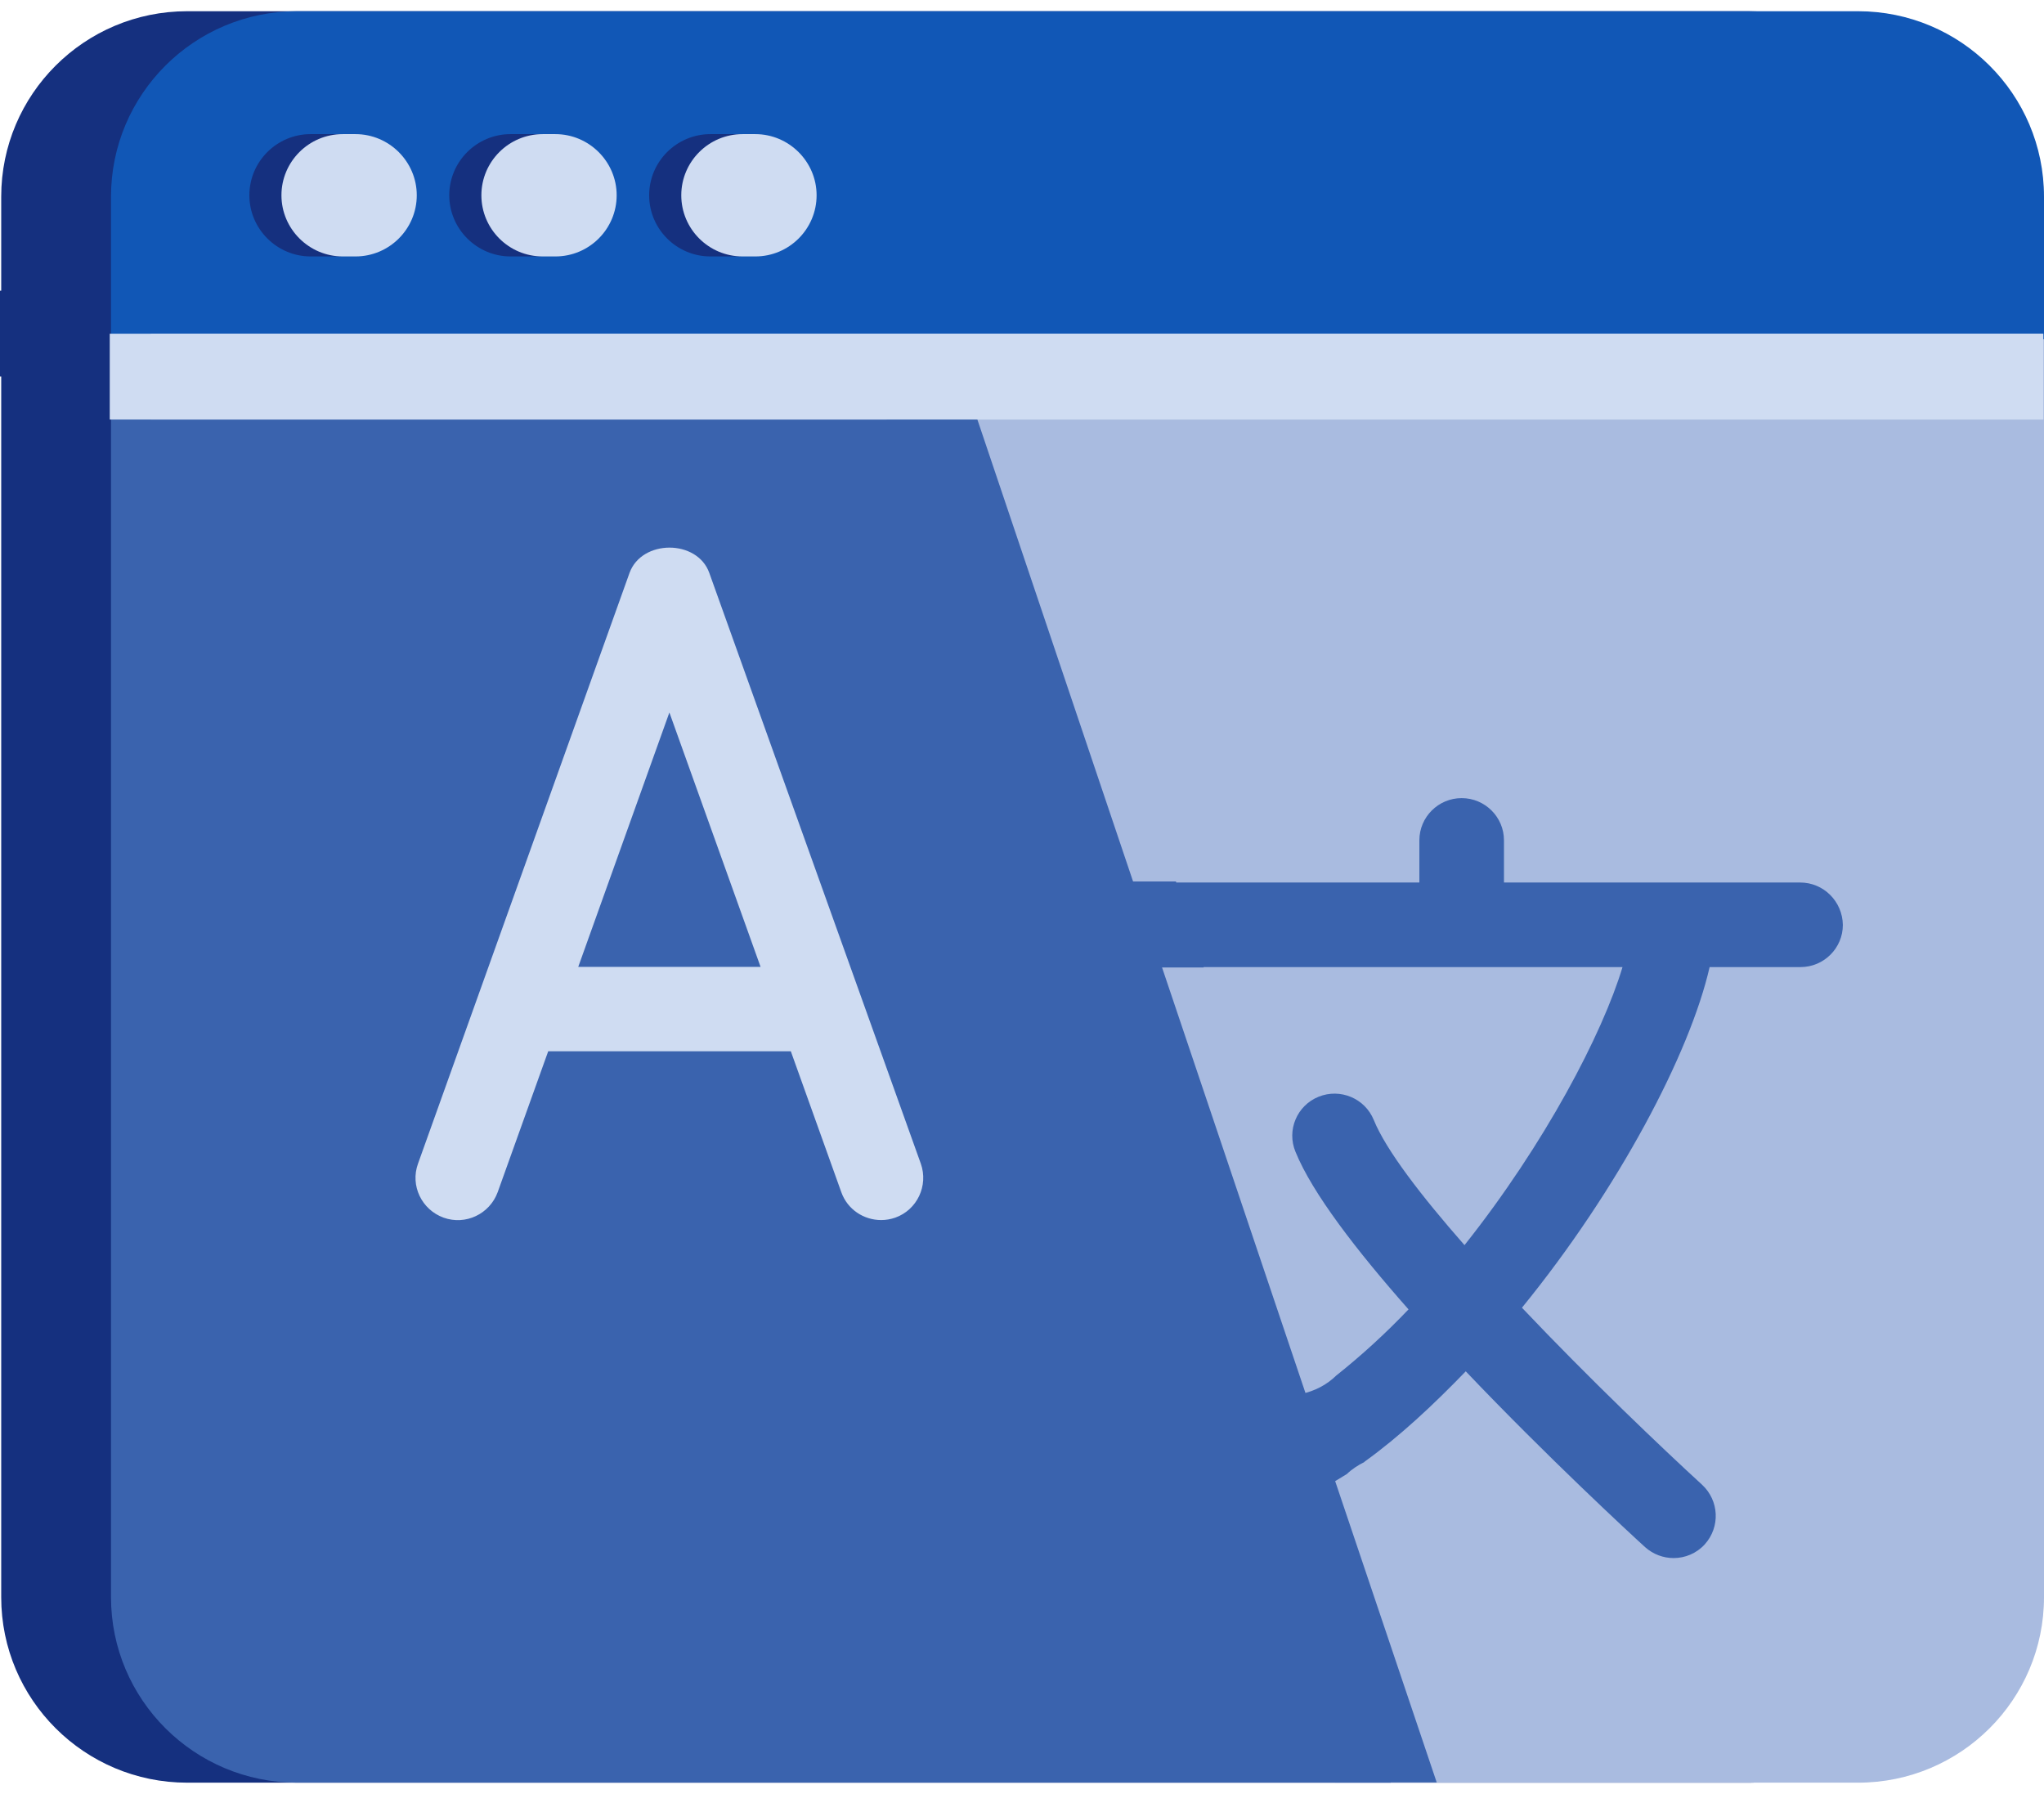
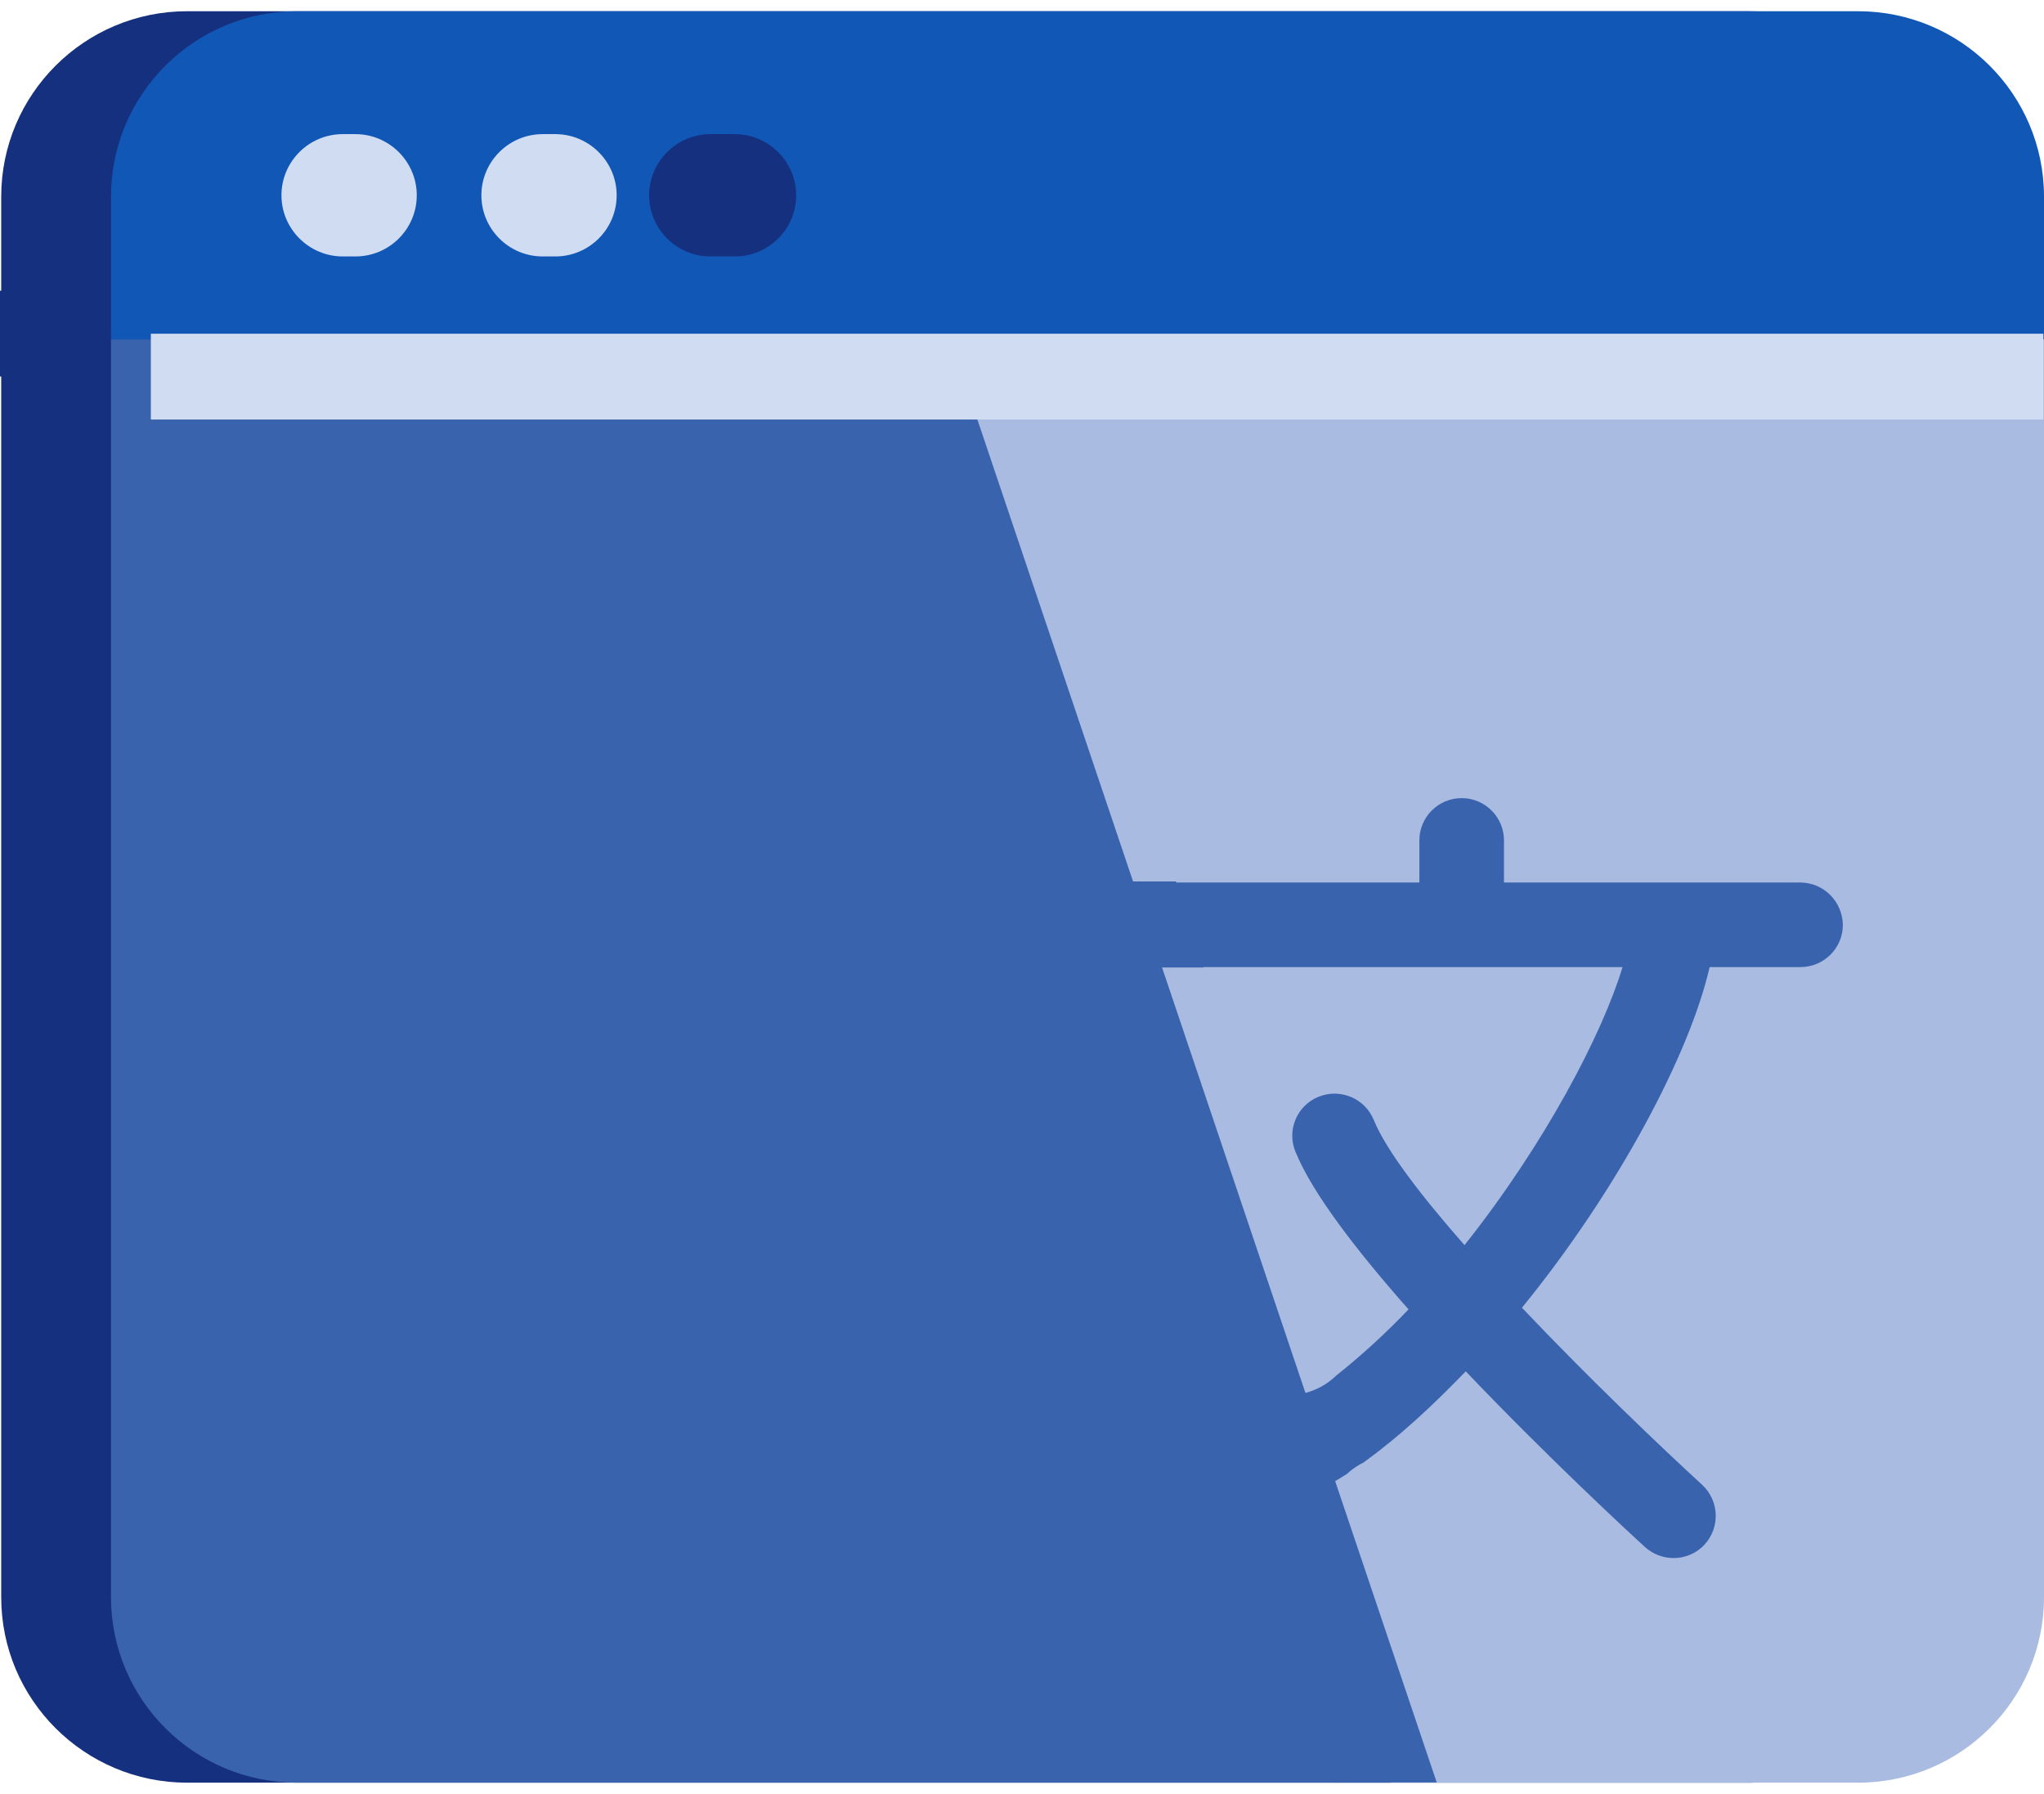
<svg xmlns="http://www.w3.org/2000/svg" width="49px" height="43px" viewBox="0 0 49 43" version="1.1">
  <title>icons-dictionary-lp</title>
  <desc>Created with Sketch.</desc>
  <defs />
  <g id="Page-1" stroke="none" stroke-width="1" fill="none" fill-rule="evenodd">
    <g id="icons-dictionary-lp" fill-rule="nonzero">
      <path d="M41.91,0.269 L4.488,0.269 C2.024,0.269 0.029,2.262 0.029,4.715 L0.029,6.968 L0,6.968 L0,9.025 L0.029,9.025 L0.029,38.285 C0.029,40.742 2.029,42.731 4.488,42.731 L29.375,42.731 L41.905,42.731 C44.37,42.731 46.364,40.738 46.364,38.285 L46.364,8.136 L46.364,4.715 C46.369,2.257 44.374,0.269 41.91,0.269 Z" id="Shape" fill="#15307F" />
      <path d="M44.541,0.269 L7.12,0.269 C4.655,0.269 2.661,2.262 2.661,4.715 L2.661,8.136 L49,8.136 L49,4.715 C49,2.257 47.001,0.269 44.541,0.269 Z" id="Shape" fill="#1157B6" />
      <g id="Group" transform="translate(2.45, 7.818)">
        <path d="M17.993,0.318 L29.557,34.913 L42.091,34.913 C44.556,34.913 46.55,32.919 46.55,30.466 L46.55,0.318 L17.993,0.318 Z" id="Shape" fill="#A9BBE0" />
        <path d="M0.211,0.318 L0.211,30.466 C0.211,32.924 2.21,34.913 4.67,34.913 L30.89,34.913 L19.326,0.318 L0.211,0.318 Z" id="Shape" fill="#3A63AE" />
      </g>
-       <rect id="Rectangle-path" fill="#CFDCF2" x="2.631" y="7.999" width="46.344" height="2.057" />
      <polygon id="Shape" fill="#3A63AE" points="34.442 42.726 23.035 8.883 20.859 8.883 32.267 42.726" />
      <rect id="Rectangle-path" fill="#CFDCF2" x="3.616" y="7.999" width="45.369" height="2.057" />
      <g id="Group" transform="translate(9.8, 12.705)">
        <path d="M33.354,8.449 L26.254,8.449 L26.254,7.437 C26.254,6.88 25.799,6.426 25.24,6.426 C24.681,6.426 24.226,6.88 24.226,7.437 L24.226,8.449 L18.399,8.449 L18.39,8.424 L16.758,8.424 C17.032,9.103 17.253,9.787 17.459,10.486 L19.056,10.486 L19.051,10.476 L29.096,10.476 C28.616,12.074 27.234,14.718 25.308,17.141 C24.27,15.959 23.427,14.864 23.133,14.141 C22.922,13.623 22.329,13.374 21.81,13.584 C21.291,13.794 21.041,14.385 21.256,14.903 C21.658,15.895 22.726,17.278 23.966,18.681 C23.417,19.257 22.839,19.785 22.231,20.269 C22.011,20.484 21.727,20.64 21.374,20.713 C21.344,20.723 21.315,20.733 21.291,20.738 C21.286,20.738 21.281,20.743 21.276,20.743 C21.256,20.752 21.232,20.767 21.212,20.777 C21.462,21.5 21.707,22.218 21.977,22.937 C22.148,22.834 22.315,22.731 22.486,22.629 C22.609,22.511 22.751,22.419 22.907,22.34 L22.907,22.336 C23.755,21.725 24.559,20.972 25.338,20.166 C27.288,22.213 29.248,24.026 29.635,24.378 C29.831,24.554 30.076,24.642 30.321,24.642 C30.596,24.642 30.87,24.53 31.066,24.315 C31.443,23.899 31.414,23.264 31.002,22.883 C30.052,22.013 28.302,20.347 26.685,18.641 C28.998,15.803 30.713,12.543 31.184,10.476 L33.364,10.476 C33.923,10.476 34.378,10.022 34.378,9.465 C34.369,8.903 33.918,8.449 33.354,8.449 Z" id="Shape" fill="#3A63AE" />
-         <path d="M12.274,15.187 L7.203,1.026 C6.914,0.22 5.586,0.22 5.292,1.026 L0.221,15.187 C0.029,15.715 0.309,16.291 0.833,16.482 C1.362,16.672 1.94,16.394 2.131,15.871 L3.342,12.494 L9.158,12.494 L10.368,15.871 C10.515,16.286 10.907,16.54 11.324,16.54 C11.437,16.54 11.549,16.521 11.662,16.482 C12.186,16.296 12.461,15.715 12.274,15.187 Z M4.062,10.471 L6.247,4.373 L8.433,10.471 L4.062,10.471 Z" id="Shape" fill="#CFDCF2" />
      </g>
      <g id="Group" transform="translate(5.88, 2.932)">
-         <path d="M1.568,3.215 L2.151,3.215 C2.965,3.215 3.621,2.556 3.621,1.749 C3.621,0.943 2.96,0.283 2.151,0.283 L1.568,0.283 C0.755,0.283 0.098,0.943 0.098,1.749 C0.098,2.556 0.759,3.215 1.568,3.215 Z" id="Shape" fill="#15307F" />
        <path d="M2.337,3.215 L2.641,3.215 C3.454,3.215 4.111,2.556 4.111,1.749 C4.111,0.943 3.45,0.283 2.641,0.283 L2.337,0.283 C1.524,0.283 0.867,0.943 0.867,1.749 C0.867,2.556 1.529,3.215 2.337,3.215 Z" id="Shape" fill="#CFDCF2" />
      </g>
      <g id="Group" transform="translate(10.29, 2.932)">
-         <path d="M1.95,3.215 L2.533,3.215 C3.347,3.215 4.003,2.556 4.003,1.749 C4.003,0.943 3.342,0.283 2.533,0.283 L1.95,0.283 C1.137,0.283 0.48,0.943 0.48,1.749 C0.48,2.556 1.142,3.215 1.95,3.215 Z" id="Shape" fill="#15307F" />
        <path d="M2.72,3.215 L3.023,3.215 C3.837,3.215 4.493,2.556 4.493,1.749 C4.493,0.943 3.832,0.283 3.023,0.283 L2.72,0.283 C1.906,0.283 1.25,0.943 1.25,1.749 C1.25,2.556 1.906,3.215 2.72,3.215 Z" id="Shape" fill="#CFDCF2" />
      </g>
      <g id="Group" transform="translate(15.19, 2.932)">
        <path d="M1.842,3.215 L2.425,3.215 C3.239,3.215 3.896,2.556 3.896,1.749 C3.896,0.943 3.234,0.283 2.425,0.283 L1.842,0.283 C1.029,0.283 0.372,0.943 0.372,1.749 C0.372,2.556 1.029,3.215 1.842,3.215 Z" id="Shape" fill="#15307F" />
-         <path d="M2.612,3.215 L2.916,3.215 C3.729,3.215 4.386,2.556 4.386,1.749 C4.386,0.943 3.724,0.283 2.916,0.283 L2.612,0.283 C1.798,0.283 1.142,0.943 1.142,1.749 C1.142,2.556 1.798,3.215 2.612,3.215 Z" id="Shape" fill="#CFDCF2" />
      </g>
    </g>
  </g>
</svg>